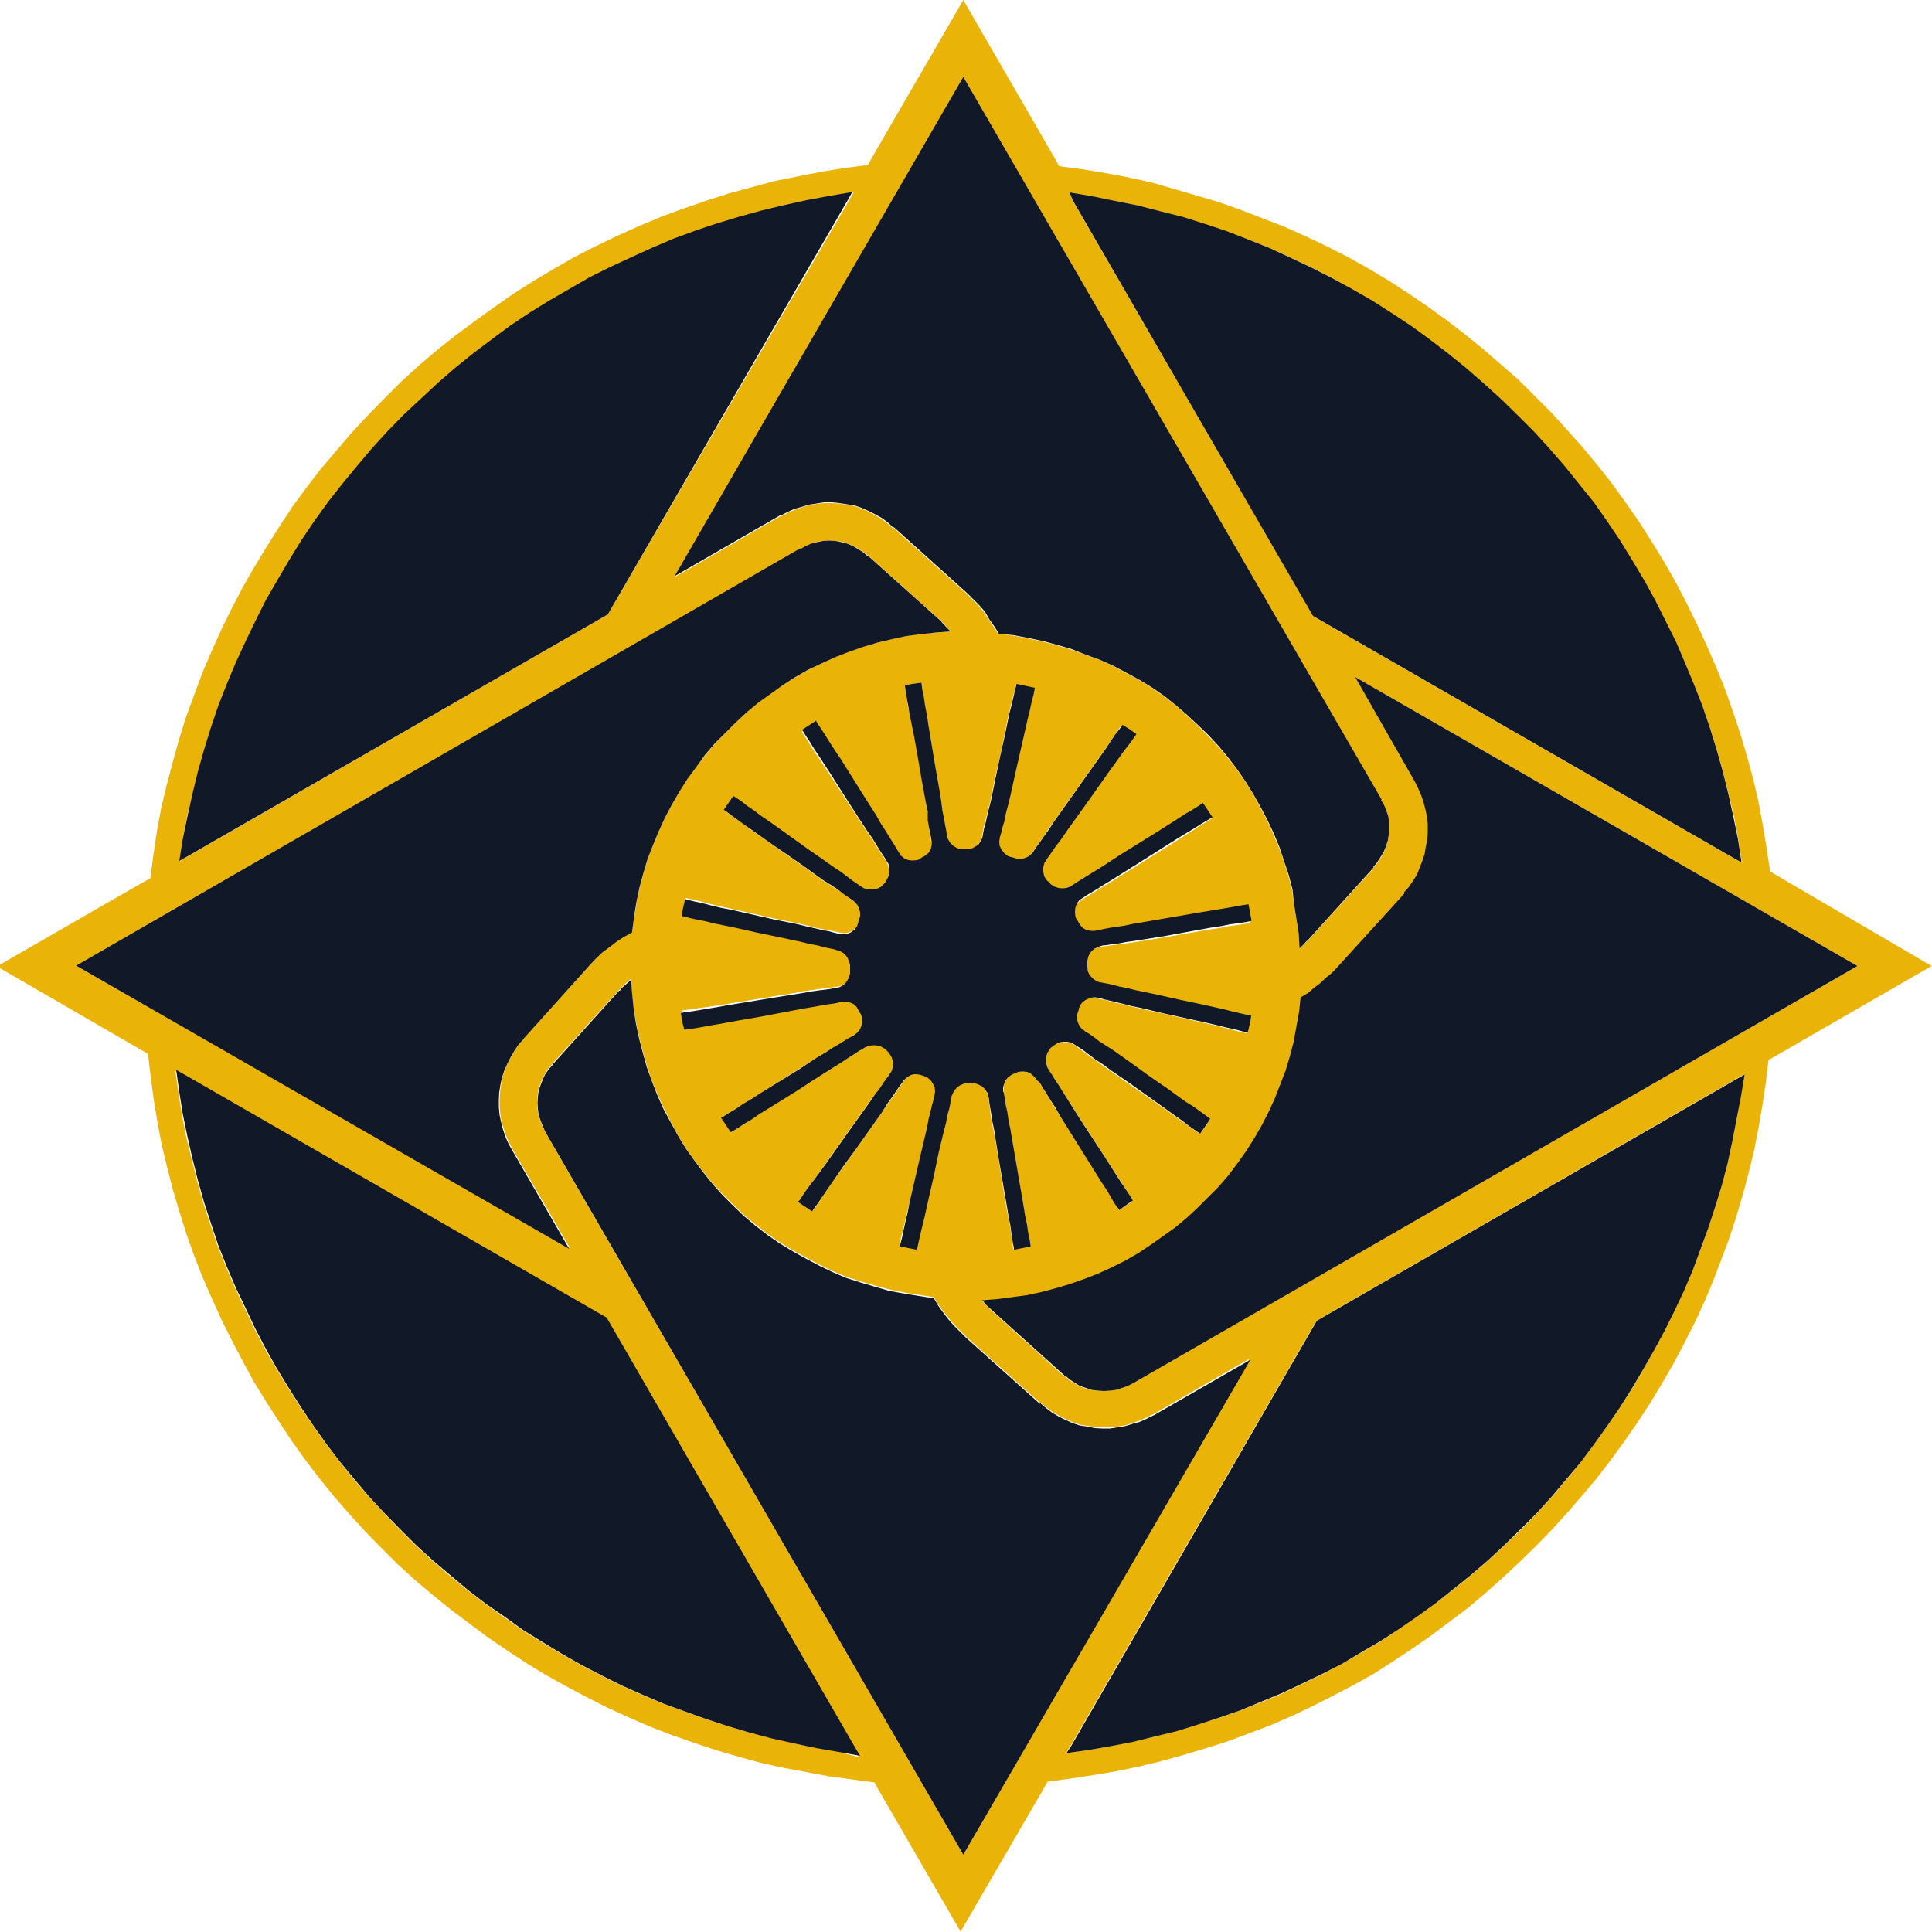
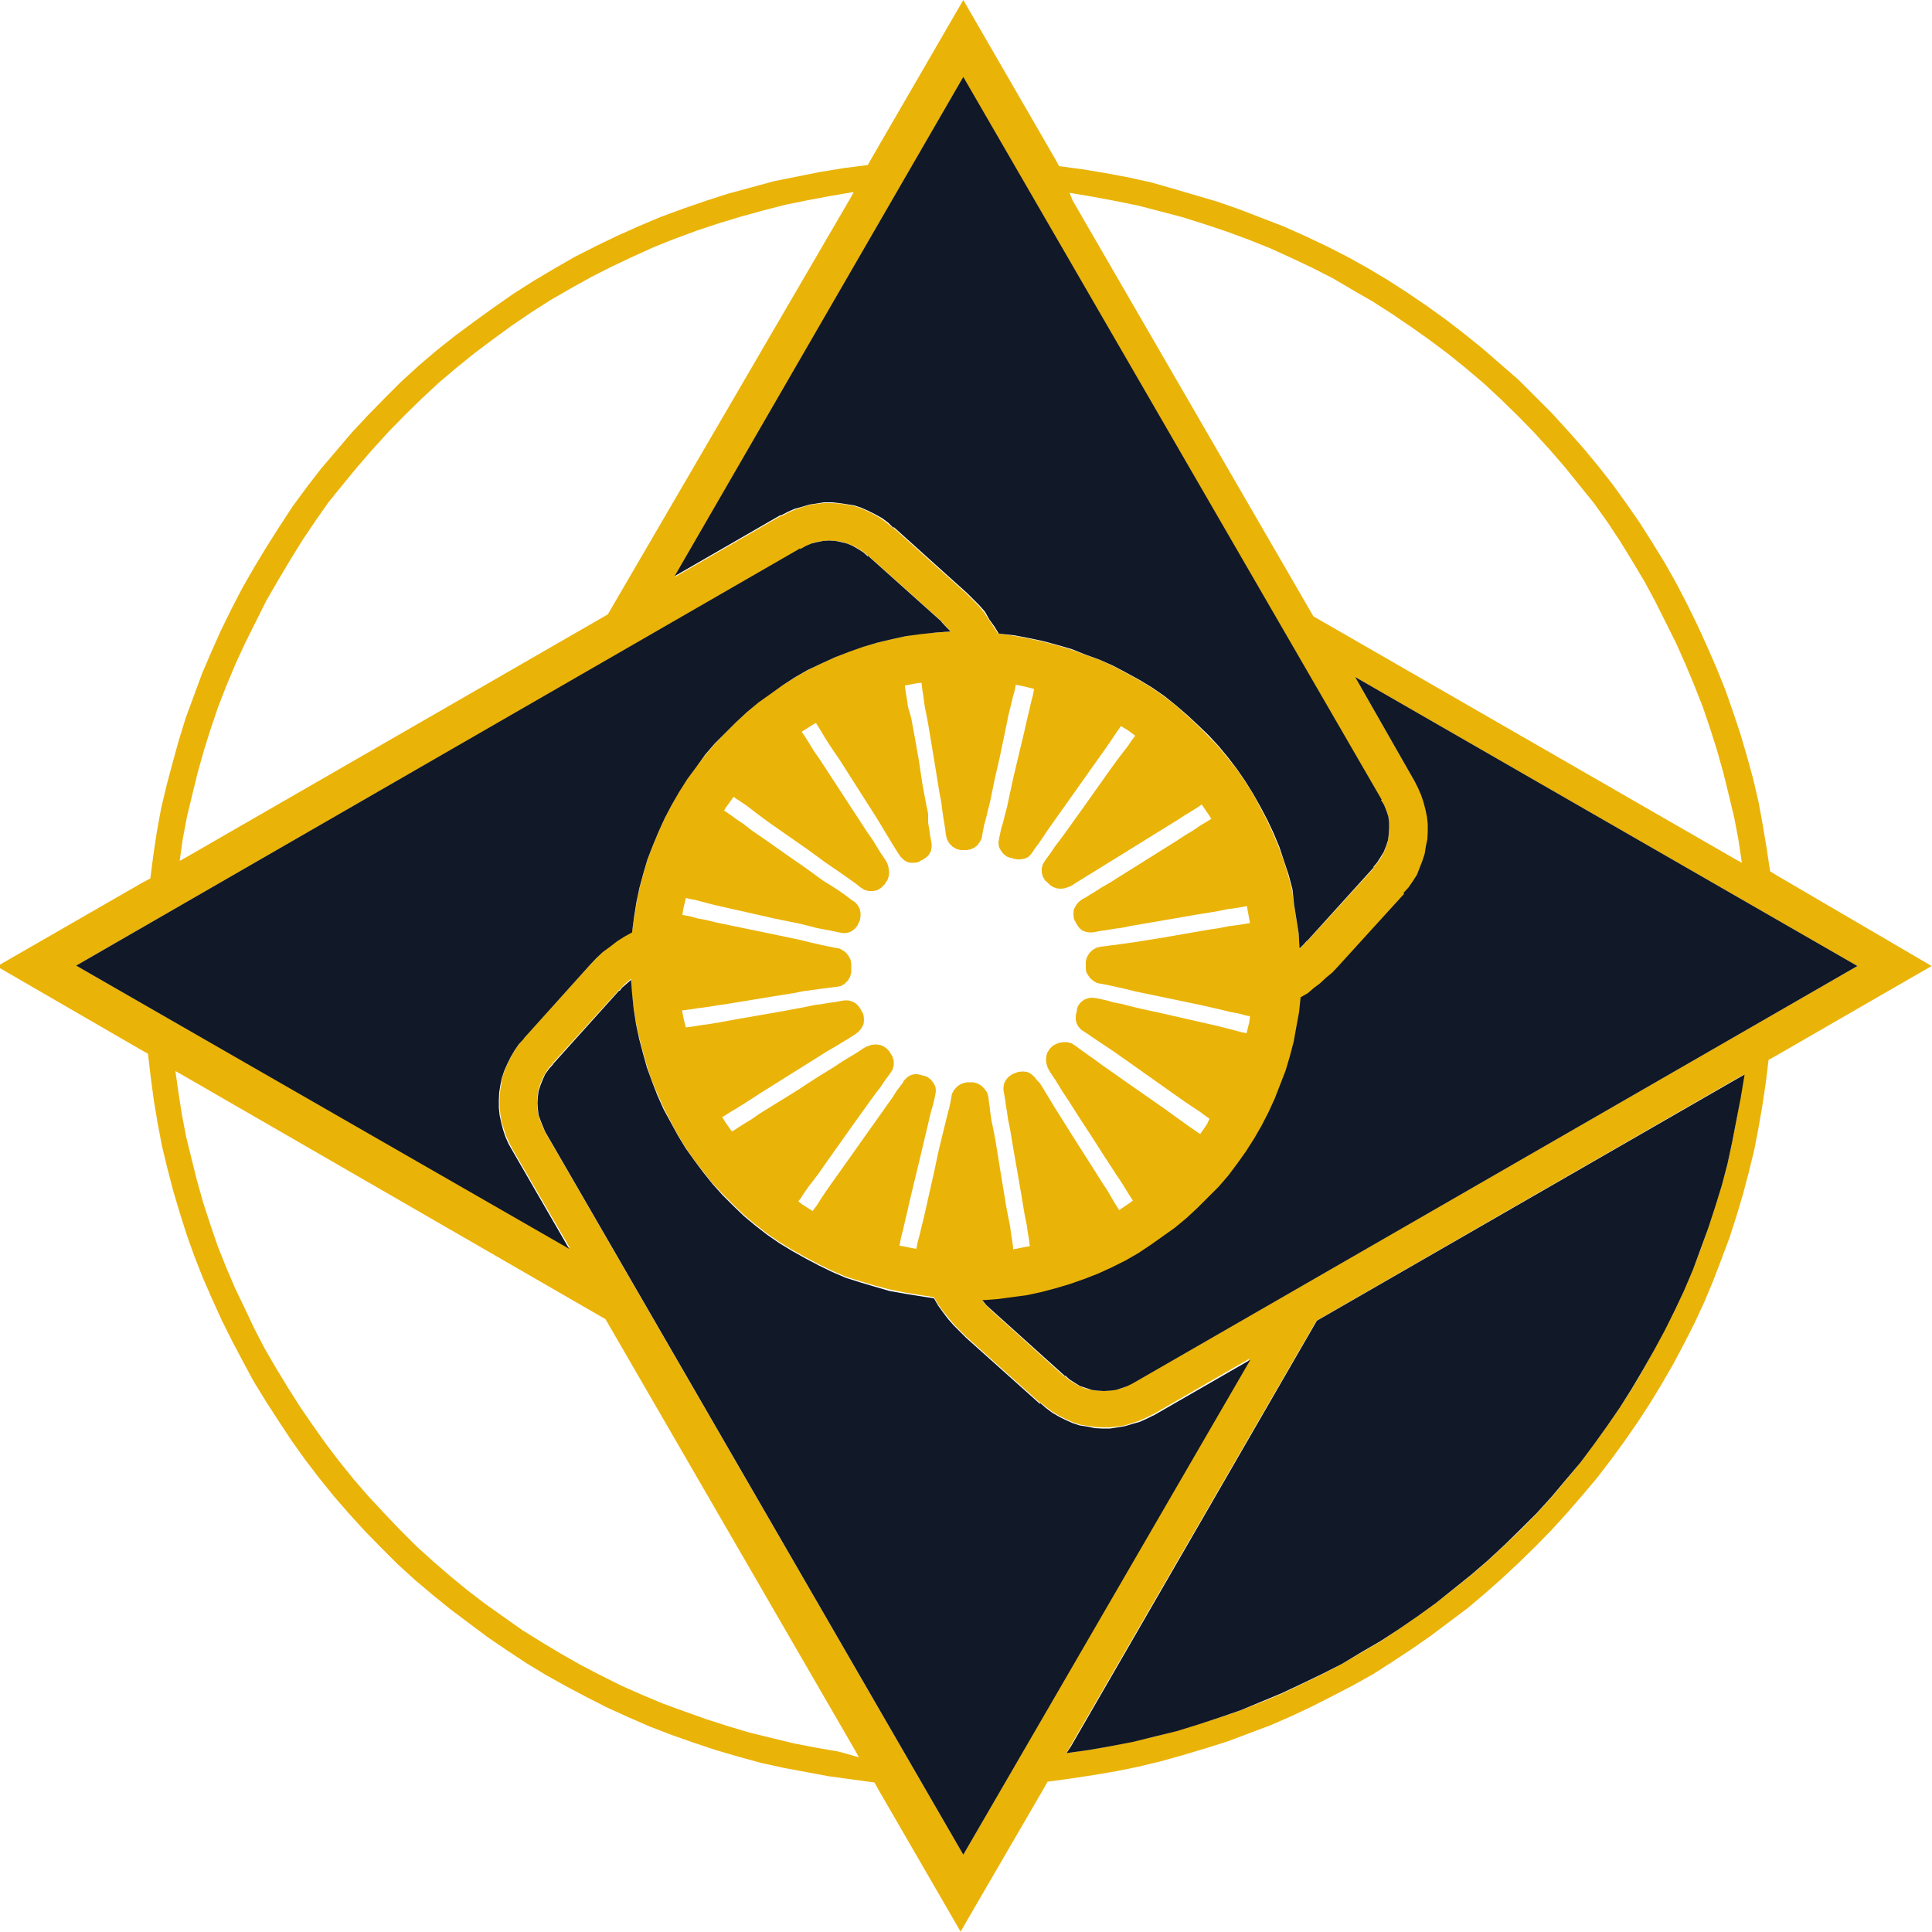
<svg xmlns="http://www.w3.org/2000/svg" version="1.1" id="Layer_1" x="0px" y="0px" viewBox="0 0 500 500" style="enable-background:new 0 0 500 500;" xml:space="preserve">
  <style type="text/css">
	.st0{fill:#EAB308;}
	.st1{fill:#111827;}
</style>
  <g id="dientes">
    <path class="st0" d="M459.9,226.6l-1.8-1.1l-0.9-6l-1-6l-1.1-6l-1.4-6l-1.6-5.8l-1.7-5.8l-1.9-5.7l-2-5.7l-2.3-5.7l-2.4-5.5   l-2.5-5.5l-2.7-5.5l-2.8-5.4l-3-5.3l-3.2-5.2l-3.3-5.2l-3.4-4.9l-3.6-5l-3.7-4.7l-3.9-4.7l-4-4.5l-4.1-4.5l-4.3-4.3l-4.3-4.3   l-4.6-4l-4.6-4l-4.7-3.8l-4.8-3.7l-5-3.6l-5-3.4l-5.1-3.3l-5.2-3.1l-5.2-2.9l-5.5-2.8l-5.5-2.6l-5.6-2.5l-5.7-2.2l-5.7-2.2l-5.7-2   l-5.8-1.7l-5.8-1.7l-5.6-1.6l-5.9-1.3l-5.9-1.1l-6-1l-6-0.8L273,41L249.3,0l-23.7,40.9l-1,1.8l-6.2,0.8l-6.1,1l-6,1.2l-6,1.2   l-5.9,1.6l-5.9,1.6l-5.9,1.9l-5.8,2l-5.7,2.1l-5.7,2.4l-5.6,2.5l-5.6,2.7l-5.5,2.8l-5.4,3.1l-5.2,3.1l-5.2,3.3l-5,3.5l-5,3.6   l-5,3.7l-4.8,3.8l-4.7,4l-4.6,4.2l-4.3,4.3l-4.3,4.4l-4.2,4.5l-4,4.7l-4,4.7l-3.7,4.8l-3.6,4.9l-3.4,5.2l-3.3,5.2l-3.2,5.3   l-3.1,5.4l-2.8,5.4l-2.7,5.5l-2.5,5.6l-2.4,5.6l-2.1,5.7l-2.1,5.7l-1.8,5.8l-1.6,5.8l-1.6,6l-1.4,5.9l-1.1,6l-0.9,6l-0.8,6.2h-0.1   l-1.9,1l-37.7,21.7l37.3,21.6l1.8,1l0.7,6l0.8,6l1,6l1.1,5.8l1.4,5.8l1.5,5.8l1.7,5.7l1.8,5.7l2,5.6l2.2,5.6l2.4,5.5l2.5,5.5   l2.7,5.4l2.8,5.3l2.8,5.2l3.2,5.2l3.3,5.1l3.3,5l3.5,4.9l3.6,4.7l3.7,4.6l4,4.6l4.1,4.5l4.2,4.3l4.3,4.3l4.4,4l4.6,3.9l4.7,3.8   l4.8,3.6l4.8,3.6l5,3.4l5,3.3l5.1,3.1l5.2,2.9l5.3,2.8l5.3,2.7l5.5,2.5l5.5,2.4l5.7,2.2l5.7,2l5.7,1.9l5.8,1.7l5.8,1.6l5.9,1.3   l5.9,1.1l5.9,1.1l5.9,0.8l5.9,0.8l1,1.8l21.3,36.8l21.5-37l1-1.8l5.9-0.8l5.9-0.9l5.9-1l5.9-1.2l5.8-1.4l5.7-1.6l5.7-1.7l5.7-1.8   l5.6-2.1l5.6-2.1l5.5-2.4l5.3-2.5l5.3-2.7l5.2-2.7l5.2-2.9l5-3.2l5-3.3l4.9-3.4l4.8-3.6l4.8-3.6l4.5-3.8l4.4-3.9l4.4-4.1l4.3-4.2   l4.2-4.3l4-4.4l3.9-4.5l3.8-4.5l3.6-4.7l3.5-4.8l3.4-4.9l3.2-4.9l3.1-5.1l3-5.2l2.8-5.3l2.7-5.3l2.5-5.4l2.3-5.5l2.1-5.5l2.1-5.6   l1.8-5.6l1.7-5.7l1.5-5.7l1.4-5.7l1.1-5.7l1-5.8l0.9-6l0.7-5.8l1.8-1l40.4-23.3L459.9,226.6z M276.8,49.9l5.9,1l5.9,1.1l5.9,1.2   l5.8,1.5l5.7,1.5l5.7,1.8l5.7,1.9l5.7,2.1l5.5,2.2l5.5,2.5l5.5,2.6l5.3,2.7L350,75l5.2,3l5,3.2l5,3.4L370,88l4.8,3.6l4.7,3.8   l4.6,3.9l4.4,4.1l4.3,4.2l4.2,4.3l4.1,4.5l3.9,4.5l3.7,4.6l3.8,4.7l3.5,4.9l3.3,5l3.2,5.2l3.1,5.2l2.8,5.2l2.7,5.4l2.7,5.4l2.4,5.4   l2.3,5.5l2.2,5.6l1.9,5.6l1.8,5.7l1.6,5.7l1.4,5.7l1.4,5.8l1.1,5.8l0.9,6l-1.8-1l-109.1-62.8L277.6,51.9L276.8,49.9z M249.3,20   L357.5,207h-0.1l0.8,1.3l0.6,1.5l0.5,1.5l0.2,1.6v1.6l-0.1,1.6l-0.2,1.6l-0.5,1.5l-0.6,1.5l-0.8,1.4l-0.9,1.3l-1,1.2l0.1,0.1   l-17.2,18.9h-0.1l-0.9,1l-0.9,0.9h-0.1l-0.2-3.8l-0.6-3.8l-0.6-3.8l-0.5-3.7l-1-3.8l-1.1-3.6l-1.3-3.6l-1.5-3.6l-1.6-3.5l-1.8-3.4   l-1.8-3.4l-2.1-3.3l-2.2-3.2l-2.4-3l-2.4-2.9l-2.7-2.8l-2.7-2.7l-2.8-2.6l-2.8-2.5l-3.1-2.4l-3.2-2.2l-3.3-2l-3.3-1.8l-3.4-1.8   l-3.5-1.6l-3.7-1.3l-3.5-1.3l-3.7-1.1l-3.8-1l-3.8-0.8l-3.7-0.7l-3.8-0.5h-0.1l-1.1-1.7l-1.2-1.8l-1.3-2l-1.4-1.7l-1.6-1.6   l-1.6-1.6l-19-17.1l-0.1,0.1l-1.4-1.2l-1.6-1.2l-1.7-1l-1.8-0.9l-1.8-0.8l-1.8-0.6l-1.9-0.3l-1.9-0.3l-1.9-0.1h-2l-1.9,0.2   l-1.9,0.3l-1.9,0.6l-1.8,0.6l-1.8,0.8l-1.7,0.9l-0.1-0.1l-27.4,15.8L249.3,20z M312.4,290.9l-1.8,2.6l-1.3-0.9l-1.6-1.1l-1.8-1.3   l-2.1-1.5l-2.2-1.6l-9.6-6.7l-4.7-3.3l-2-1.4l-1.9-1.4l-1.7-1.2l-1.4-1l-1.1-0.8l-0.8-0.6l-1.1-0.7l-1.1-0.3h-1.1l-1.1,0.2   l-1.1,0.5l-0.5,0.3l-0.1,0.1l0,0l-0.1,0.1l-0.3,0.3l-0.2,0.2l-0.6,0.9l-0.3,0.9l-0.1,1l0.1,1l0.3,1l0.2,0.4l0.3,0.6l0.6,0.9   l0.8,1.2l1,1.6l1.1,1.8l1.4,2.1l3,4.7l3.2,4.9l3.2,5l3,4.6l1.4,2.1l1.1,1.8l1,1.6l0.8,1.2l-0.8,0.6l-2.8,1.9v-0.1l-0.9-1.4l-1-1.7   l-1.1-1.9l-1.4-2.1l-1.5-2.4l-6.3-9.9l-3-4.8l-1.4-2.2l-1.2-2l-1.1-1.8l-0.9-1.5l-0.7-1.1l-0.6-0.6l-0.8-1l-0.9-0.8l-1-0.5   l-1.1-0.1l-1.1,0.1l-0.6,0.2l-0.2,0.1h-0.1l-0.5,0.2l-0.2,0.1l-0.9,0.6l-0.7,0.8l-0.5,0.9l-0.2,1v1l0.1,0.4l0.1,0.6l0.2,1.1   l0.2,1.5l0.3,1.8l0.3,2.1l0.5,2.4l0.9,5.4l1,5.7l1,5.8l0.9,5.4l0.5,2.4l0.3,2.1l0.3,1.8l0.2,1.5v0.2l-0.6,0.1l-3.5,0.7h-0.2v-0.3   l-0.2-1.6l-0.3-1.9l-0.3-2.2l-0.5-2.5l-0.5-2.6l-1.9-11.6l-0.9-5.6l-0.5-2.6l-0.5-2.4l-0.3-2l-0.2-1.7l-0.2-1.4l-0.1-0.9l-0.3-1.2   l-0.7-1l-0.8-0.8l-1-0.6l-1.1-0.3h-1.6l-1,0.2l-0.9,0.4l-0.8,0.6l-0.7,0.8l-0.5,0.9l-0.1,0.4l-0.1,0.6l-0.2,1.1l-0.3,1.5l-0.5,1.8   l-0.5,2.1l-0.6,2.4l-1.3,5.4l-1.2,5.7l-1.3,5.7l-1.2,5.4l-0.6,2.4l-0.5,2.1l-0.5,1.8l-0.3,1.5l-0.1,0.3h-0.1l-3.5-0.7l-0.7-0.1   l0.1-0.6l0.3-1.6l0.5-1.9l0.5-2.2l0.6-2.5l0.6-2.7l2.7-11.2l1.3-5.5l0.6-2.5l0.5-2.2l0.5-2l0.5-1.7l0.3-1.3l0.2-0.9l0.2-1.2   l-0.1-1.1l-0.5-1l-0.7-0.9l-0.9-0.7l-0.6-0.2l-0.2-0.1h-0.1l-0.5-0.1l-0.2-0.1l-1-0.2h-0.7l-0.9,0.2l-0.9,0.5l-0.7,0.7l-0.3,0.3   l-0.3,0.6l-0.7,0.9l-0.9,1.2l-1,1.6l-1.3,1.8l-1.4,2l-3.2,4.5l-3.4,4.8l-3.4,4.8l-3.2,4.5l-1.4,2l-1.2,1.8l-1,1.6l-0.9,1.2   l-0.3,0.4l-2.7-1.7l-1-0.8l0.5-0.6l0.9-1.4l1.1-1.6l1.4-1.8l1.5-2l1.6-2.3l6.8-9.6l3.3-4.6l1.5-2.1l1.4-1.9l1.3-1.7l1-1.5l0.8-1.1   l0.6-0.8l0.7-1.1l0.3-1.1v-1.1l-0.3-1.1l-0.6-1l-0.3-0.5l-0.1-0.1l0,0l-0.1-0.1l-0.3-0.3l-0.2-0.2l-0.9-0.6l-0.9-0.3l-1-0.1l-1,0.1   l-0.9,0.3l-0.5,0.2l-0.6,0.3l-0.9,0.6l-1.2,0.8l-1.7,1l-1.8,1.1l-2.1,1.4l-4.7,2.9l-4.9,3.2l-5,3.1l-4.7,2.9l-2,1.4l-1.8,1.1   l-1.6,1l-1.2,0.8l-0.6,0.3l-1.5-2.1l-1-1.6l0.7-0.4l1.4-0.9l1.7-1l1.9-1.2l2.2-1.4l2.3-1.5l9.9-6.2l4.8-3l2.2-1.4l2.1-1.2l1.8-1.1   l1.5-0.9l1.1-0.7l0.8-0.5l1-0.8l0.7-0.9l0.5-1l0.1-1.1l-0.1-1.1l-0.2-0.6l-0.1-0.2l0,0l-0.1-0.1l-0.2-0.4l-0.1-0.2l-0.6-0.9   l-0.7-0.7l-0.9-0.5l-1.1-0.3h-1l-0.5,0.1l-0.7,0.1l-1,0.2l-1.5,0.2l-1.8,0.3l-2.2,0.3l-2.4,0.5l-5.3,1l-5.7,1l-5.8,1l-5.5,1   l-2.4,0.4l-2.2,0.3l-1.8,0.3l-1.5,0.2l-0.7,0.1l-0.5-1.9l-0.5-2.5l0.8-0.1l1.6-0.2l1.9-0.3l2.3-0.3l2.5-0.4l2.7-0.4l11.6-1.9   l5.6-0.9l2.5-0.5l2.3-0.3l2.1-0.3l1.7-0.2l1.4-0.2l0.9-0.1l1.2-0.2l1-0.6l0.8-0.8l0.6-1l0.3-1.1v-2.4l-0.2-1l-0.5-0.9l-0.6-0.8   l-0.8-0.6l-0.9-0.5l-0.5-0.1l-0.6-0.1l-1-0.2l-1.5-0.3l-1.8-0.4l-2.2-0.5l-2.4-0.6l-5.2-1.1l-5.8-1.2l-5.8-1.2l-5.3-1.1l-2.4-0.6   l-2.2-0.4l-1.8-0.5l-1.5-0.3l-0.7-0.1l0.2-1.4l0.7-3l0.8,0.2l1.6,0.3l1.9,0.5l2.3,0.6l2.5,0.6l2.7,0.6l11.5,2.6l5.5,1.1l2.5,0.6   l2.3,0.6l2,0.4l1.7,0.3l1.4,0.3l0.9,0.2l1.2,0.2l1.1-0.1l1-0.4l0.9-0.7l0.7-0.9l0.2-0.6l0.1-0.2l0,0V239l0.1-0.5l0.1-0.2l0.2-1.1   v-1l-0.2-1l-0.5-0.9l-0.7-0.8l-0.3-0.2l-0.5-0.3l-0.9-0.7l-1.2-0.9l-1.6-1.1l-1.7-1.1l-2.1-1.3l-4.4-3.2l-4.9-3.4l-4.8-3.4   l-4.5-3.1l-1.9-1.5l-1.8-1.2l-1.5-1.1l-1.3-0.9l-0.5-0.3l0.3-0.6l2.1-2.9l0.1-0.1l0.6,0.5l1.4,0.9l1.6,1.1l1.8,1.4l2,1.5l2.2,1.6   l9.6,6.7l4.5,3.3l2.2,1.5l1.9,1.3l1.7,1.2l1.4,1l1.1,0.8l0.7,0.6l1.1,0.7l1.1,0.3h1.1l1.1-0.2l1-0.6l0.5-0.5l0.1-0.1l0,0l0.1-0.1   l0.3-0.3l0.1-0.2l0.6-0.9l0.3-0.9l0.1-1l-0.1-1l-0.2-0.9l-0.2-0.5l-0.3-0.6l-0.6-0.9l-0.8-1.2l-1-1.6l-1.1-1.8l-1.4-2l-3-4.6   l-3.2-4.9l-3.2-4.9l-3-4.6l-1.4-2l-1.1-1.8l-1-1.6l-0.8-1.2l-0.2-0.3l0.1-0.1l3-1.9l0.6-0.3l0.2,0.4l0.9,1.4l1,1.7l1.2,1.9l1.4,2.1   l1.5,2.2l6.3,9.9l3,4.7l1.4,2.3l1.2,2l1.1,1.8l0.9,1.5l0.7,1.1l0.5,0.8l0.7,1l0.9,0.8l1,0.5l1.1,0.1l1.1-0.1l0.6-0.2l0.1-0.1l0,0   l0.1-0.1l0.5-0.2l0.2-0.1l0.9-0.6l0.7-0.7l0.5-0.9l0.2-1v-1l-0.1-0.4l-0.1-0.7l-0.2-1l-0.2-1.5l-0.3-1.8v-2.3l-0.5-2.4l-1-5.4   l-0.9-6l-1-5.7l-1-5.4L235,183l-0.3-2.1l-0.3-1.8l-0.2-1.5v-0.2l3.2-0.6l1.1-0.1v0.2l0.2,1.6l0.3,1.9l0.3,2.3l0.5,2.5l0.5,2.7   l1.9,11.5l0.9,5.6l0.5,2.6l0.3,2.4l0.3,2l0.3,1.8l0.2,1.4l0.1,0.9l0.3,1.2l0.6,1l0.8,0.8l1,0.6l1.1,0.3h1.6l1-0.2l0.9-0.4l0.8-0.6   l0.6-0.8l0.5-0.9l0.1-0.4l0.1-0.6l0.2-1.1l0.3-1.5l0.5-1.8l0.5-2.1l0.6-2.4l1.1-5.4l1.3-5.7l1.2-5.7l1.1-5.4l0.6-2.4l0.5-2.1   l0.5-1.8l0.3-1.5l2.8,0.6l1.9,0.5v0.1l-0.3,1.6l-0.5,1.9l-0.5,2.2l-0.6,2.5l-0.6,2.7l-2.7,11.3l-1.2,5.5l-0.5,2.4l-0.6,2.3l-0.5,2   l-0.5,1.7l-0.3,1.4l-0.2,0.9l-0.2,1.2l0.1,1.1l0.5,1l0.7,0.9l0.9,0.7l0.6,0.2l0.2,0.1h0.1l0.5,0.1l0.2,0.1l1,0.2h1l1-0.2l0.9-0.4   l0.7-0.7l0.2-0.3l0.3-0.4l0.6-0.9l0.9-1.2l1.1-1.6l1.2-1.8l1.4-2l3.2-4.5l3.4-4.8l3.4-4.8l3.2-4.5l1.4-2l1.2-1.8l1.1-1.6l0.7-1   l1.8,1.1l1.9,1.4l-0.9,1.2l-1.1,1.6l-1.4,1.8l-1.5,2l-1.6,2.2l-6.8,9.6l-3.3,4.6l-1.5,2.1l-1.4,1.9l-1.3,1.7l-1,1.5l-0.8,1.1   l-0.6,0.8l-0.7,1.1l-0.3,1.1v1.1l0.3,1.1l0.6,1l0.5,0.4l0.1,0.1l0,0l0.1,0.1l0.3,0.3l0.2,0.2l0.9,0.6l0.9,0.3l1,0.1l1-0.1l0.9-0.3   l0.5-0.2l0.6-0.3l0.9-0.6l1.3-0.8l1.6-1l1.8-1.1l2.1-1.3l4.7-2.9l5-3.1l5-3.1l4.7-2.9l2-1.3l1.8-1.1l1.6-1l1-0.7l1.1,1.6l1.4,2.1   l-1.1,0.7l-1.7,1l-1.9,1.3l-2.3,1.4l-2.3,1.5l-9.9,6.2l-4.8,3l-2.2,1.4l-2.1,1.2l-1.7,1.1l-1.5,0.9l-1.1,0.7l-0.8,0.4l-1,0.8   l-0.7,0.9l-0.5,1l-0.1,1.1l0.1,1.1l0.2,0.6l0.1,0.2l0.1,0.1l0.2,0.4l0.1,0.2l0.6,0.9l0.7,0.7l0.9,0.4l1,0.2h1l0.5-0.1l0.6-0.1   l1-0.2l1.5-0.2l1.8-0.3l2.2-0.3l2.4-0.5l5.3-0.9l5.8-1l5.8-1l5.5-0.9l2.4-0.5l2.2-0.3l1.8-0.3l1.1-0.2l0.3,1.7l0.5,2.7l-1.3,0.2   l-1.9,0.3l-2.3,0.3l-2.5,0.5l-2.7,0.4l-11.5,2l-5.6,0.9l-2.5,0.4l-2.3,0.3l-2,0.3l-1.7,0.2l-1.4,0.2l-0.9,0.1l-1.2,0.3l-1,0.6   l-0.8,0.8l-0.6,1l-0.3,1.1v1.7l0.1,1l0.5,0.9l0.6,0.8l0.8,0.7l0.9,0.5l0.5,0.1l0.6,0.1l1,0.2l1.5,0.3l1.8,0.4l2.2,0.5l2.4,0.6   l5.3,1.1l5.8,1.2l5.7,1.2l5.3,1.2l2.4,0.6l2.2,0.4l1.8,0.5l1.1,0.2l-0.2,1.6l-0.7,2.8l-1.4-0.3l-1.9-0.5l-2.3-0.6l-2.4-0.6   l-2.7-0.6l-11.4-2.6l-5.5-1.2l-2.5-0.6l-2.3-0.6l-2.1-0.4l-1.7-0.5l-1.4-0.3l-0.9-0.2l-1.3-0.2l-1.1,0.1l-1.1,0.4l-0.9,0.7   l-0.7,0.9l-0.2,0.6l-0.1,0.2l0,0v0.1l0,0.5l-0.1,0.2l-0.2,1v1l0.2,0.9l0.5,0.9l0.7,0.8l0.3,0.2l0.5,0.3l0.9,0.6l1.3,0.9l1.5,1   l1.8,1.2l2.1,1.4l4.4,3.1l4.8,3.4l4.8,3.4l4.4,3.1l2.1,1.4l1.8,1.2l1.5,1.1l1,0.7L312.4,290.9z M47.3,217.1l1.1-5.8l1.4-5.8   l1.4-5.7l1.6-5.7l1.8-5.7l1.9-5.6l2.2-5.6l2.3-5.5l2.5-5.4l2.7-5.4l2.7-5.4l3-5.2l3.1-5.2l3.2-5.2l3.3-4.9l3.5-5l3.8-4.7l3.8-4.6   l3.9-4.5l4.1-4.5l4.2-4.3l4.3-4.2l4.4-4.1l4.6-3.9l4.7-3.8l4.8-3.6l4.8-3.5l5-3.4l5-3.2l5.2-3l5.2-2.9l5.3-2.7l5.5-2.6l5.5-2.5   l5.5-2.2l5.7-2.1l5.7-1.9l5.6-1.7l5.8-1.6l5.8-1.5l5.9-1.2l5.9-1.1l5.9-1v0.1l-1,1.8L157.3,159L48.3,221.8l-1.8,1L47.3,217.1z    M19.7,249.9L207.1,142v0.1l1.4-0.8l1.5-0.6l1.5-0.5l1.6-0.2l1.6-0.1l1.6,0.1l1.6,0.2l1.5,0.5l1.5,0.6l1.4,0.8l1.4,0.9l1.1,1v-0.1   l19.1,17.1v0.1l1.1,1.2l1.1,1.1h0.1l-3.9,0.3l-3.9,0.3l-3.8,0.6l-3.8,0.8l-3.7,0.9l-3.8,1.1l-3.6,1.2l-3.6,1.5l-3.5,1.6l-3.5,1.7   l-3.3,1.9l-3.2,2l-3.2,2.2l-3.1,2.2l-2.9,2.5l-2.8,2.6l-2.7,2.7l-2.7,2.8l-2.5,2.9l-2.4,3.1l-2.3,3.1l-2.1,3.2l-1.9,3.4l-1.8,3.4   l-1.6,3.5l-1.5,3.6l-1.4,3.6l-1.1,3.7l-1,3.7l-0.8,3.8l-0.6,3.8l-0.6,3.8v0.1l-1.9,1.1l-1.9,1.2l-1.8,1.4l-1.8,1.5l-1.7,1.6   l-1.6,1.7l-17.2,19v0.1l-1.3,1.5l-1.1,1.6l-1,1.7l-0.9,1.8l-0.8,1.8l-0.6,1.8l-0.3,1.9l-0.3,1.9l-0.1,1.9v2l0.2,1.9l0.3,1.9   l0.6,1.9l0.6,1.8l0.8,1.8l0.9,1.7l14.8,25.5L19.7,249.9z M217,453.3l-5.8-1l-5.7-1.1l-5.8-1.4l-5.7-1.4l-5.7-1.7l-5.6-1.8l-5.6-2   l-5.5-2l-5.5-2.3l-5.4-2.4l-5.2-2.6l-5.2-2.7l-5.1-2.9l-5-3l-5-3.1l-4.8-3.4l-4.8-3.4l-4.7-3.6l-4.5-3.7l-4.4-3.8l-4.3-3.9   l-4.2-4.2l-4.1-4.3l-4-4.3l-3.9-4.5l-3.7-4.6l-3.5-4.6l-3.4-4.8l-3.3-4.8l-3.1-4.9l-3.1-5.1l-2.9-5l-2.7-5.2l-2.5-5.3l-2.5-5.2   l-2.3-5.4l-2.2-5.5l-1.9-5.6l-1.8-5.5l-1.6-5.7l-1.4-5.6l-1.4-5.7l-1.1-5.7l-0.9-5.7l-0.8-5.7l0,0l1.8,1l109.5,63.2l64.6,111.6   l1,1.8L217,453.3z M249.3,480L141.1,293l-0.7-1.5l-0.6-1.5l-0.5-1.5l-0.2-1.6l-0.1-1.6l0.1-1.6l0.2-1.6l0.5-1.5l0.6-1.5l0.7-1.3   l0.9-1.4l1-1.1v-0.1l17.2-19h0.1l0.7-0.8l0.7-0.7l0.8-0.7l0.8-0.7v-0.1l0.2,3.8l0.5,3.8l0.6,3.8l0.8,3.8l1,3.8l1,3.6l1.2,3.6   l1.5,3.6l1.6,3.6l1.8,3.5l1.8,3.4l2,3.3l2.2,3.2l2.4,3.1l2.4,3l2.7,2.9l2.7,2.7l2.8,2.7l3,2.5l3.1,2.4l3.2,2.2l3.3,2l3.4,1.9   l3.4,1.8l3.5,1.7l3.5,1.5l3.8,1.2l3.7,1.1l3.8,1l3.9,0.8l3.7,0.6l3.9,0.6l1.1,1.9l1.3,1.8l1.4,1.7l1.4,1.7l1.6,1.6l1.6,1.6   l19.1,17.1l0.1-0.1l1.5,1.2l1.6,1.2l1.7,1l1.8,0.9l1.8,0.8l1.8,0.6l1.9,0.3l1.9,0.3l1.9,0.1h2.1l1.9-0.2l1.9-0.3l1.9-0.6l1.8-0.6   l1.8-0.8l1.8-0.9l-0.1,0.1l25.1-14.5L249.3,480z M450.4,284.1l-1,5.7l-1.1,5.7l-1.2,5.6l-1.5,5.6l-1.7,5.5l-1.8,5.5l-1.9,5.5   l-2.1,5.4l-2.3,5.4l-2.4,5.2l-2.7,5.2l-2.7,5.1l-2.8,5.1l-2.9,4.9l-3.1,4.8l-3.3,4.8l-3.3,4.6l-3.5,4.7l-3.7,4.5l-3.7,4.4l-3.9,4.3   l-4.1,4.2l-4.2,4l-4.2,3.9l-4.4,3.8l-4.6,3.7l-4.6,3.6l-4.7,3.4l-4.8,3.3l-4.9,3.3l-5,2.9l-5,2.9l-5.1,2.7l-5.2,2.5l-5.2,2.5   l-5.3,2.2l-5.3,2.1l-5.5,1.9l-5.5,1.7l-5.6,1.7l-5.7,1.5l-5.7,1.3l-5.8,1.2l-5.7,1l-5.8,0.8l1.1-1.8l63.7-110.1l108.8-62.7l1.8-1   L450.4,284.1z M293.1,358L293.1,358l-1.4,0.7l-1.5,0.6l-1.5,0.4l-1.6,0.2l-1.6,0.1l-1.6-0.1l-1.6-0.2l-1.5-0.4l-1.5-0.6l-1.4-0.8   l-1.4-0.9l-1.1-1l-0.1,0.1L256.4,339l-1.1-1.1l-1.1-1.2l3.9-0.3l3.9-0.5l3.8-0.6l3.8-0.8l3.7-1l3.8-1.1l3.6-1.2l3.6-1.5l3.5-1.6   l3.5-1.8l3.3-1.9l3.3-2.1l3.2-2.2l3.1-2.3l3-2.5l2.8-2.6l2.7-2.7l2.7-2.8l2.5-2.9l2.4-3.1l2.3-3.2l2.1-3.3l1.9-3.4l1.8-3.5l1.6-3.5   l1.4-3.6l1.4-3.6l1.1-3.7l1-3.8l0.7-3.8l0.7-3.8l0.5-3.8l1.8-1.1l1.6-1.2l1.6-1.2l1.6-1.5l1.6-1.3l1.4-1.5l17.2-19l-0.1-0.1   l1.3-1.5l1.1-1.6l1-1.7l0.8-1.8l0.7-1.8l0.6-1.8l0.3-1.9l0.3-1.9l0.1-1.9v-2l-0.2-1.9l-0.3-1.9l-0.6-1.9l-0.6-1.8L367,204l-0.9-1.8   l-15.4-27l130,74.8L293.1,358z" />
  </g>
-   <polygon class="st1" points="339.8,159.4 448.9,222.2 450.7,223.2 449.8,217.2 448.6,211.4 447.3,205.5 445.9,199.8 444.3,194.1   442.5,188.3 440.6,182.7 438.4,177.1 436.1,171.6 433.8,166.2 431.1,160.8 428.4,155.4 425.6,150.3 422.5,145.1 419.3,139.9   416,135 412.5,130 408.7,125.3 405,120.7 401.1,116.2 397,111.7 392.8,107.5 388.5,103.3 384.1,99.3 379.5,95.3 374.8,91.5   370.1,87.9 365.3,84.4 360.3,81.1 355.3,77.9 350.1,74.9 344.8,72 339.5,69.3 334,66.7 328.6,64.2 323.1,62 317.4,59.8 311.7,57.9   306,56.1 300.4,54.7 294.6,53.2 288.6,52 282.7,50.8 276.8,49.8 277.6,51.8 " />
-   <polygon class="st1" points="281.4,249.5 281.4,249.1 281.4,248.6 281.7,247.4 282.3,246.4 283.1,245.6 284.1,245.1 285.3,244.7   286.3,244.6 287.6,244.4 289.3,244.2 291.4,243.8 293.6,243.5 296.1,243.1 301.7,242.2 313.2,240.1 315.9,239.7 318.4,239.2   320.7,238.9 322.6,238.6 323.9,238.3 323.4,235.6 323.1,234 322,234.2 320.1,234.5 318,234.9 315.6,235.3 310.1,236.2 304.3,237.2   298.5,238.2 293.2,239.1 290.8,239.6 288.6,239.9 286.8,240.2 285.3,240.5 284.3,240.7 283.8,240.8 283.3,240.9 282.3,240.9   281.2,240.7 280.3,240.2 279.7,239.6 279.1,238.7 279,238.4 278.7,238 278.6,237.9 278.5,237.7 278.3,237.1 278.2,236 278.3,234.9   278.7,233.8 279.4,232.9 280.5,232.2 281.2,231.7 282.4,231 283.9,230.1 285.6,229 287.6,227.8 289.8,226.4 294.6,223.4   304.4,217.2 306.7,215.8 309,214.4 310.9,213.2 312.6,212.2 313.8,211.5 312.4,209.4 311.3,207.8 310.3,208.5 308.7,209.5   306.8,210.6 304.8,211.9 300.1,214.9 295.1,218 290.1,221.1 285.5,224.1 283.4,225.4 281.6,226.5 280,227.5 278.7,228.3   277.8,228.9 277.3,229.2 276.8,229.5 275.9,229.8 274.9,229.9 273.9,229.8 273,229.5 272,228.9 271.8,228.7 271.5,228.3   271.4,228.2 271.2,228.1 270.8,227.7 270.2,226.7 270,225.5 270,224.4 270.3,223.3 271,222.2 271.6,221.4 272.4,220.2 273.4,218.8   274.7,217.1 276,215.2 277.5,213.1 280.8,208.5 287.6,198.9 289.2,196.7 290.7,194.6 292.1,192.8 293.2,191.3 294.1,190   292.3,188.7 290.5,187.6 289.8,188.6 288.6,190.1 287.4,191.9 286,194 282.8,198.5 279.4,203.3 276,208.1 272.8,212.6 271.5,214.6   270.2,216.4 269.1,218 268.2,219.2 267.6,220.1 267.3,220.6 267,220.9 266.3,221.6 265.4,222 264.4,222.3 263.4,222.3 262.4,222   262.1,221.9 261.7,221.8 261.6,221.8 261.3,221.7 260.8,221.5 259.9,220.8 259.2,219.9 258.7,218.9 258.6,217.8 258.8,216.5   259.1,215.6 259.4,214.3 259.9,212.6 260.3,210.6 260.9,208.3 261.5,205.9 262.7,200.4 265.3,189 265.9,186.3 266.5,183.9   267,181.6 267.5,179.7 267.8,178.1 267.8,178 265.9,177.6 263.1,177 262.7,178.5 262.3,180.3 261.8,182.4 261.2,184.7 260.1,190.1   258.8,195.9 257.6,201.6 256.5,207 255.9,209.4 255.4,211.5 255,213.3 254.6,214.7 254.4,215.9 254.3,216.4 254.2,216.9   253.7,217.8 253.2,218.6 252.4,219.1 251.5,219.6 250.4,219.8 250.2,219.8 249.8,219.8 249.6,219.8 249.4,219.8 248.8,219.8   247.7,219.5 246.7,218.9 245.9,218.1 245.3,217.1 245,215.9 244.9,215 244.6,213.6 244.3,211.8 243.9,209.8 243.6,207.4   243.2,204.9 242.2,199.2 240.3,187.8 239.9,185.1 239.4,182.6 239.1,180.4 238.7,178.5 238.5,176.9 238.5,176.7 237.4,176.8   234.2,177.3 234.2,177.6 234.4,179 234.7,180.8 235.1,183 235.5,185.3 236.6,190.7 237.6,196.4 238.6,202.3 239.6,207.7 240.1,210   240.1,212.3 240.4,214.1 240.7,215.5 240.9,216.5 241,217.2 241.1,217.7 241.1,218.7 240.9,219.7 240.4,220.6 239.7,221.3   238.8,221.8 238.6,221.9 238.1,222.2 238,222.3 237.9,222.4 237.4,222.6 236.2,222.7 235.1,222.6 234.1,222.2 233.1,221.4   232.5,220.4 232,219.6 231.3,218.4 230.4,217 229.3,215.2 228,213.2 226.7,210.9 223.7,206.2 217.5,196.3 216,194.1 214.6,191.9   213.4,190 212.3,188.3 211.4,187 211.2,186.5 210.6,186.9 207.7,188.8 207.6,188.9 207.8,189.2 208.6,190.5 209.6,192 210.7,193.8   212.1,195.9 215.1,200.5 218.2,205.4 221.4,210.4 224.4,215 225.8,217 226.9,218.8 227.9,220.4 228.7,221.6 229.3,222.5   229.6,223.1 229.9,223.5 230.1,224.4 230.2,225.4 230.1,226.4 229.7,227.3 229.2,228.2 229.1,228.4 228.7,228.8 228.6,228.9   228.5,229 228,229.5 227,230 225.9,230.2 224.7,230.2 223.6,229.9 222.5,229.2 221.8,228.7 220.6,227.9 219.3,226.9 217.6,225.6   215.6,224.3 213.5,222.8 208.9,219.6 199.4,212.8 197.2,211.3 195.2,209.8 193.3,208.5 191.8,207.3 190.4,206.4 189.8,206   189.7,206.1 187.7,209 187.3,209.6 187.8,209.9 189,210.8 190.5,211.9 192.3,213.2 194.3,214.6 198.8,217.8 203.6,221.1   208.5,224.5 212.9,227.7 215,229 216.7,230.1 218.2,231.3 219.5,232.2 220.4,232.8 220.9,233.2 221.2,233.4 221.9,234.2   222.3,235.1 222.6,236.1 222.6,237.1 222.3,238.1 222.2,238.3 222.1,238.8 222.1,238.9 222,239.1 221.8,239.7 221.1,240.6   220.2,241.3 219.2,241.7 218,241.8 216.8,241.6 215.9,241.4 214.5,241 212.8,240.7 210.7,240.2 208.5,239.7 206,239.1 200.5,238   189,235.4 186.4,234.9 183.9,234.3 181.6,233.7 179.7,233.3 178.1,232.9 177.3,232.7 176.6,235.8 176.4,237.1 177.1,237.2   178.6,237.6 180.4,238 182.5,238.4 184.9,239 190.3,240.1 196.1,241.4 201.9,242.6 207.1,243.7 209.5,244.3 211.7,244.7   213.5,245.2 215,245.5 216,245.7 216.5,245.9 217,246 217.9,246.4 218.7,247 219.3,247.8 219.7,248.7 220,249.7 220,250 220,250.5   220,251.5 220,252 219.6,253.2 219,254.2 218.2,255 217.2,255.5 216,255.7 215.1,255.9 213.7,256.1 212,256.3 209.9,256.6   207.7,257 205.2,257.4 199.6,258.3 188,260.2 185.3,260.7 182.8,261.1 180.5,261.5 178.6,261.8 177,262 176.2,262.2 176.6,264.6   177.1,266.5 177.8,266.4 179.2,266.2 181.1,265.9 183.2,265.5 185.6,265.1 191.1,264.1 196.9,263.1 202.7,262 208,261 210.4,260.6   212.6,260.2 214.4,259.9 215.9,259.7 216.9,259.5 217.6,259.3 218,259.2 219,259.2 220.1,259.5 221,259.9 221.7,260.6 222.2,261.5   222.3,261.7 222.6,262.2 222.7,262.3 222.8,262.5 223,263.1 223.1,264.2 223,265.3 222.6,266.3 221.9,267.2 220.9,268 220.1,268.4   218.9,269.1 217.5,270 215.6,271.1 213.6,272.4 211.4,273.7 206.7,276.8 196.8,282.9 194.5,284.4 192.3,285.7 190.4,287 188.7,288   187.3,288.9 186.6,289.3 187.7,290.9 189.1,293 189.7,292.7 191,291.9 192.5,290.9 194.4,289.8 196.4,288.4 201.1,285.5   206.1,282.4 211,279.2 215.6,276.3 217.7,275 219.5,273.8 221.1,272.8 222.3,272 223.2,271.5 223.8,271.1 224.3,270.9 225.2,270.6   226.2,270.5 227.2,270.6 228.1,270.9 229.1,271.5 229.3,271.7 229.6,272 229.7,272.1 229.9,272.3 230.2,272.7 230.8,273.7   231.1,274.8 231.1,276 230.8,277.1 230.1,278.2 229.5,279 228.7,280.1 227.7,281.6 226.4,283.3 225.1,285.2 223.6,287.3   220.3,291.9 213.5,301.5 211.9,303.7 210.4,305.7 209,307.5 207.9,309.1 207,310.5 206.5,311 207.6,311.8 210.2,313.5 210.5,313   211.4,311.8 212.5,310.2 213.7,308.4 215.1,306.4 218.2,301.9 221.7,297.1 225.1,292.3 228.3,287.8 229.6,285.7 230.9,283.9   231.9,282.4 232.8,281.1 233.5,280.2 233.8,279.7 234.2,279.3 234.9,278.7 235.8,278.2 236.7,278 237.2,278 238.3,278.2   238.5,278.3 238.9,278.4 239.1,278.4 239.3,278.6 239.9,278.8 240.8,279.5 241.4,280.4 241.9,281.4 242,282.5 241.8,283.7   241.6,284.6 241.2,286 240.8,287.7 240.3,289.7 239.9,291.9 239.3,294.4 238,299.9 235.4,311.1 234.9,313.8 234.3,316.3   233.8,318.6 233.4,320.5 233,322 232.9,322.6 233.6,322.7 237.1,323.4 237.2,323.4 237.4,323 237.7,321.6 238.1,319.8 238.6,317.7   239.2,315.3 240.4,309.9 241.7,304.2 242.9,298.4 244.2,293 244.8,290.7 245.2,288.6 245.7,286.8 246,285.3 246.2,284.2   246.3,283.6 246.5,283.2 246.9,282.3 247.6,281.5 248.4,280.9 249.3,280.5 250.3,280.2 250.5,280.2 251,280.2 251.1,280.2   251.3,280.2 251.9,280.2 253,280.6 254.1,281.1 254.9,281.9 255.6,282.9 255.9,284.2 256,285.1 256.2,286.4 256.5,288.1   256.8,290.1 257.3,292.5 257.7,295.1 258.6,300.7 260.6,312.3 261,314.8 261.5,317.3 261.8,319.6 262.1,321.5 262.4,323   262.4,323.4 262.6,323.4 266.1,322.7 266.7,322.6 266.7,322.4 266.5,320.9 266.1,319.1 265.8,317 265.3,314.6 264.4,309.2   263.4,303.4 262.4,297.6 261.5,292.3 261,289.9 260.7,287.8 260.3,286 260.1,284.5 259.9,283.4 259.8,282.8 259.6,282.4   259.6,281.4 259.9,280.4 260.3,279.5 261,278.7 261.9,278.1 262.1,278 262.6,277.8 262.7,277.8 262.9,277.7 263.5,277.4   264.6,277.3 265.8,277.4 266.8,277.9 267.7,278.7 268.5,279.7 269.1,280.2 269.8,281.4 270.7,282.8 271.8,284.6 273.1,286.6   274.4,288.9 277.4,293.7 283.6,303.6 285.1,306 286.5,308.1 287.6,310 288.6,311.7 289.6,313 289.6,313.2 292.4,311.2 293.2,310.7   292.4,309.4 291.4,307.9 290.2,306.1 288.9,304.1 285.9,299.4 282.7,294.5 279.5,289.6 276.6,285 275.2,282.8 274.1,281   273.1,279.5 272.3,278.2 271.7,277.3 271.4,276.8 271.1,276.3 270.8,275.3 270.7,274.3 270.8,273.3 271.1,272.4 271.7,271.5   271.9,271.2 272.3,270.9 272.4,270.8 272.5,270.7 273,270.4 274,269.8 275.1,269.6 276.2,269.6 277.4,269.9 278.5,270.6   279.3,271.1 280.5,271.9 281.8,272.9 283.5,274.2 285.5,275.5 287.5,277 292.2,280.2 301.7,287 303.9,288.6 305.9,290 307.7,291.4   309.3,292.5 310.6,293.4 312.4,290.8 313.2,289.5 312.2,288.8 310.7,287.7 308.9,286.4 306.8,285.1 302.4,281.9 297.6,278.6   292.9,275.2 288.4,272 286.4,270.7 284.5,269.5 283.1,268.4 281.8,267.5 280.9,267 280.5,266.6 280.1,266.4 279.4,265.6 279,264.7   278.7,263.8 278.7,262.8 279,261.8 279.1,261.6 279.2,261.1 279.2,261 279.3,260.8 279.5,260.2 280.2,259.3 281.1,258.7   282.3,258.2 283.4,258.1 284.7,258.3 285.6,258.6 286.9,258.9 288.6,259.3 290.7,259.8 293,260.4 295.5,260.9 300.9,262.2   312.3,264.7 314.9,265.3 317.3,265.9 319.6,266.4 321.5,266.9 322.9,267.2 323.6,264.4 323.8,262.8 322.6,262.6 320.8,262.2   318.7,261.7 316.3,261.1 310.9,259.9 305.2,258.7 299.4,257.4 294.1,256.3 291.7,255.7 289.6,255.3 287.7,254.8 286.3,254.5   285.2,254.3 284.7,254.2 284.2,254.1 283.3,253.6 282.5,252.9 281.9,252.2 281.5,251.3 281.4,250.2 281.4,249.9 " />
  <polygon class="st1" points="132.5,297.6 131.6,296 130.8,294.2 130.2,292.4 129.7,290.5 129.3,288.6 129.1,286.6 129.1,284.6   129.2,282.7 129.5,280.8 129.9,278.9 130.5,277.1 131.3,275.3 132.2,273.5 133.2,271.8 134.3,270.2 135.6,268.8 135.6,268.7   152.7,249.7 154.3,248 156,246.4 157.9,245 159.7,243.6 161.6,242.4 163.6,241.3 163.6,241.1 164.1,237.3 164.7,233.5 165.5,229.7   166.5,226 167.6,222.3 169,218.7 170.5,215.1 172.1,211.6 173.9,208.2 175.8,204.9 177.9,201.6 180.2,198.5 182.5,195.3 185,192.4   187.8,189.6 190.5,186.9 193.3,184.3 196.3,181.8 199.4,179.6 202.6,177.3 205.7,175.3 209,173.4 212.6,171.7 216.1,170.1   219.7,168.7 223.4,167.4 227.1,166.3 230.9,165.4 234.6,164.6 238.4,164.1 242.2,163.7 246.1,163.4 246,163.4 244.9,162.3   243.7,161 243.7,160.9 224.6,143.8 224.6,144 223.5,143 222.1,142.1 220.7,141.3 219.3,140.7 217.8,140.3 216.2,140 214.6,139.9   213,140 211.4,140.3 209.9,140.7 208.5,141.3 207.1,142.1 207.1,141.9 19.7,249.9 147.3,323.2 " />
-   <polygon class="st1" points="157,341 47.4,277.9 45.6,276.9 46.4,282.6 47.3,288.3 48.5,294.1 49.8,299.8 51.2,305.4 52.8,311.1   54.6,316.6 56.5,322.3 58.7,327.8 61,333.2 63.5,338.4 66,343.7 68.7,348.9 71.5,353.9 74.6,359 77.7,363.9 81,368.8 84.4,373.6   87.9,378.2 91.7,382.8 95.5,387.3 99.5,391.6 103.6,395.8 107.8,400 112.1,403.9 116.6,407.7 121.1,411.5 125.8,415.1 130.6,418.4   135.3,421.8 140.3,424.9 145.4,428 150.5,430.9 155.7,433.6 160.9,436.2 166.3,438.6 171.7,440.9 177.2,442.9 182.8,444.9   188.3,446.7 194,448.4 199.7,449.9 205.5,451.2 211.2,452.4 217,453.4 222.6,454.4 221.5,452.6 " />
  <polygon class="st1" points="202,133.3 202.1,133.4 203.8,132.5 205.6,131.7 207.4,131.2 209.4,130.6 211.3,130.3 213.2,130   215.3,130 217.2,130.2 219.2,130.5 221.1,130.8 222.9,131.4 224.7,132.2 226.5,133.1 228.3,134.1 229.9,135.3 231.2,136.6   231.3,136.4 250.3,153.5 251.9,155.1 253.5,156.7 254.9,158.3 256.1,160.4 257.4,162.2 258.5,164 258.6,164 262.4,164.4   266.1,165.1 269.9,165.9 273.6,166.9 277.4,168 280.9,169.4 284.5,170.7 288.1,172.3 291.5,174.1 294.8,175.9 298.1,177.9   301.3,180.1 304.3,182.5 307.2,185 310,187.6 312.8,190.3 315.4,193.1 317.8,196 320.1,199 322.3,202.2 324.3,205.4 326.2,208.8   328,212.2 329.6,215.6 331.1,219.2 332.3,222.8 333.5,226.4 334.5,230.2 334.9,234 335.5,237.8 336.1,241.6 336.3,245.4   336.4,245.4 337.3,244.5 338.2,243.5 338.3,243.5 355.5,224.5 355.4,224.4 356.4,223.2 357.3,221.8 358.1,220.5 358.7,219   359.2,217.5 359.4,216 359.5,214.4 359.5,212.8 359.3,211.3 358.8,209.8 358.2,208.3 357.4,207 357.6,207 249.3,19.9 174.6,149.1   " />
-   <polygon class="st1" points="157.3,159 219.5,51.6 220.5,49.8 220.5,49.7 214.6,50.7 208.7,51.8 202.8,53.1 197,54.5 191.2,56.1   185.6,57.8 179.9,59.7 174.2,61.8 168.8,64.1 163.3,66.6 157.9,69.1 152.5,71.8 147.3,74.8 142.1,77.8 137.1,80.9 132,84.3   127.3,87.8 122.5,91.4 117.8,95.2 113.3,99.1 108.9,103.2 104.5,107.3 100.3,111.6 96.2,116.1 92.4,120.6 88.6,125.2 84.9,129.9   81.3,134.9 78,139.8 74.8,145 71.8,150.1 68.8,155.3 66.1,160.7 63.5,166.1 61,171.5 58.7,177 56.5,182.6 54.6,188.2 52.8,194   51.2,199.7 49.8,205.4 48.5,211.3 47.3,217.1 46.4,222.8 48.2,221.8 " />
  <polygon class="st1" points="350.7,175.2 366.1,202.2 367,204 367.8,205.8 368.4,207.6 368.9,209.5 369.3,211.4 369.5,213.3   369.5,215.3 369.4,217.2 369,219.1 368.7,221 368.1,222.8 367.4,224.6 366.7,226.4 365.6,228.1 364.5,229.7 363.2,231.1   363.4,231.3 346.2,250.2 344.8,251.7 343.2,253 341.6,254.5 340,255.7 338.5,257 336.6,258.1 336.2,261.9 335.5,265.7 334.8,269.6   333.8,273.4 332.7,277.1 331.3,280.7 329.9,284.3 328.3,287.8 326.5,291.3 324.6,294.6 322.5,297.9 320.3,301 317.9,304.2   315.4,307.1 312.6,309.9 309.9,312.6 307.1,315.2 304.1,317.7 301,319.9 297.9,322.1 294.6,324.3 291.3,326.2 287.7,328   284.2,329.6 280.6,331 276.9,332.3 273.2,333.4 269.4,334.4 265.7,335.2 261.9,335.7 258.1,336.2 254.2,336.5 255.3,337.8   256.5,338.9 275.6,356.1 275.7,356 276.8,357 278.2,357.9 279.5,358.7 281,359.2 282.5,359.7 284.1,359.9 285.7,360 287.3,359.9   288.9,359.7 290.4,359.2 291.8,358.7 293.2,358 480.7,250 " />
  <polygon class="st1" points="340.8,341.8 277.2,451.9 276,453.7 281.8,452.9 287.5,451.9 293.2,450.8 298.9,449.4 304.6,448   310.1,446.3 315.6,444.5 321.1,442.6 326.4,440.4 331.7,438.2 337,435.7 342.2,433.2 347.3,430.6 352.3,427.6 357.3,424.7   362.2,421.5 367,418.2 371.7,414.8 376.2,411.2 380.8,407.5 385.2,403.7 389.4,399.8 393.6,395.7 397.7,391.6 401.6,387.3   405.3,382.9 409.1,378.4 412.6,373.7 415.9,369.1 419.2,364.3 422.3,359.4 425.2,354.5 428.1,349.4 430.8,344.4 433.4,339.2   435.8,334.1 438.1,328.7 440.1,323.3 442.1,317.8 443.9,312.3 445.6,306.8 447.1,301.1 448.3,295.5 449.4,289.8 450.5,284.1   451.5,278.1 449.7,279.1 " />
  <polygon class="st1" points="298.4,366.4 298.5,366.3 296.7,367.2 294.9,368 293.1,368.5 291.1,369.1 289.2,369.4 287.3,369.7   285.2,369.7 283.3,369.6 281.4,369.2 279.4,368.9 277.6,368.3 275.8,367.5 274,366.6 272.3,365.6 270.7,364.4 269.2,363.1   269.1,363.3 250,346.2 248.4,344.6 246.8,343 245.4,341.4 244.1,339.7 242.8,337.9 241.7,336 237.8,335.4 234.1,334.8 230.2,334.1   226.4,333 222.7,331.9 218.9,330.7 215.4,329.2 211.9,327.5 208.5,325.7 205.1,323.8 201.8,321.8 198.6,319.6 195.5,317.2   192.5,314.7 189.7,312 187,309.3 184.4,306.4 182,303.4 179.6,300.2 177.4,297.1 175.4,293.8 173.6,290.5 171.7,287 170.1,283.4   168.7,279.8 167.4,276.2 166.4,272.6 165.4,268.8 164.6,265 164,261.1 163.6,257.3 163.3,253.5 163.3,253.6 162.5,254.3 161.7,255   161,255.6 160.4,256.4 160.2,256.4 143.1,275.4 143.1,275.5 142.1,276.6 141.1,278 140.5,279.3 139.9,280.8 139.4,282.3   139.2,283.8 139.1,285.4 139.2,287 139.4,288.6 139.9,290 140.5,291.5 141.1,292.9 249.3,480 323.6,351.9 " />
</svg>